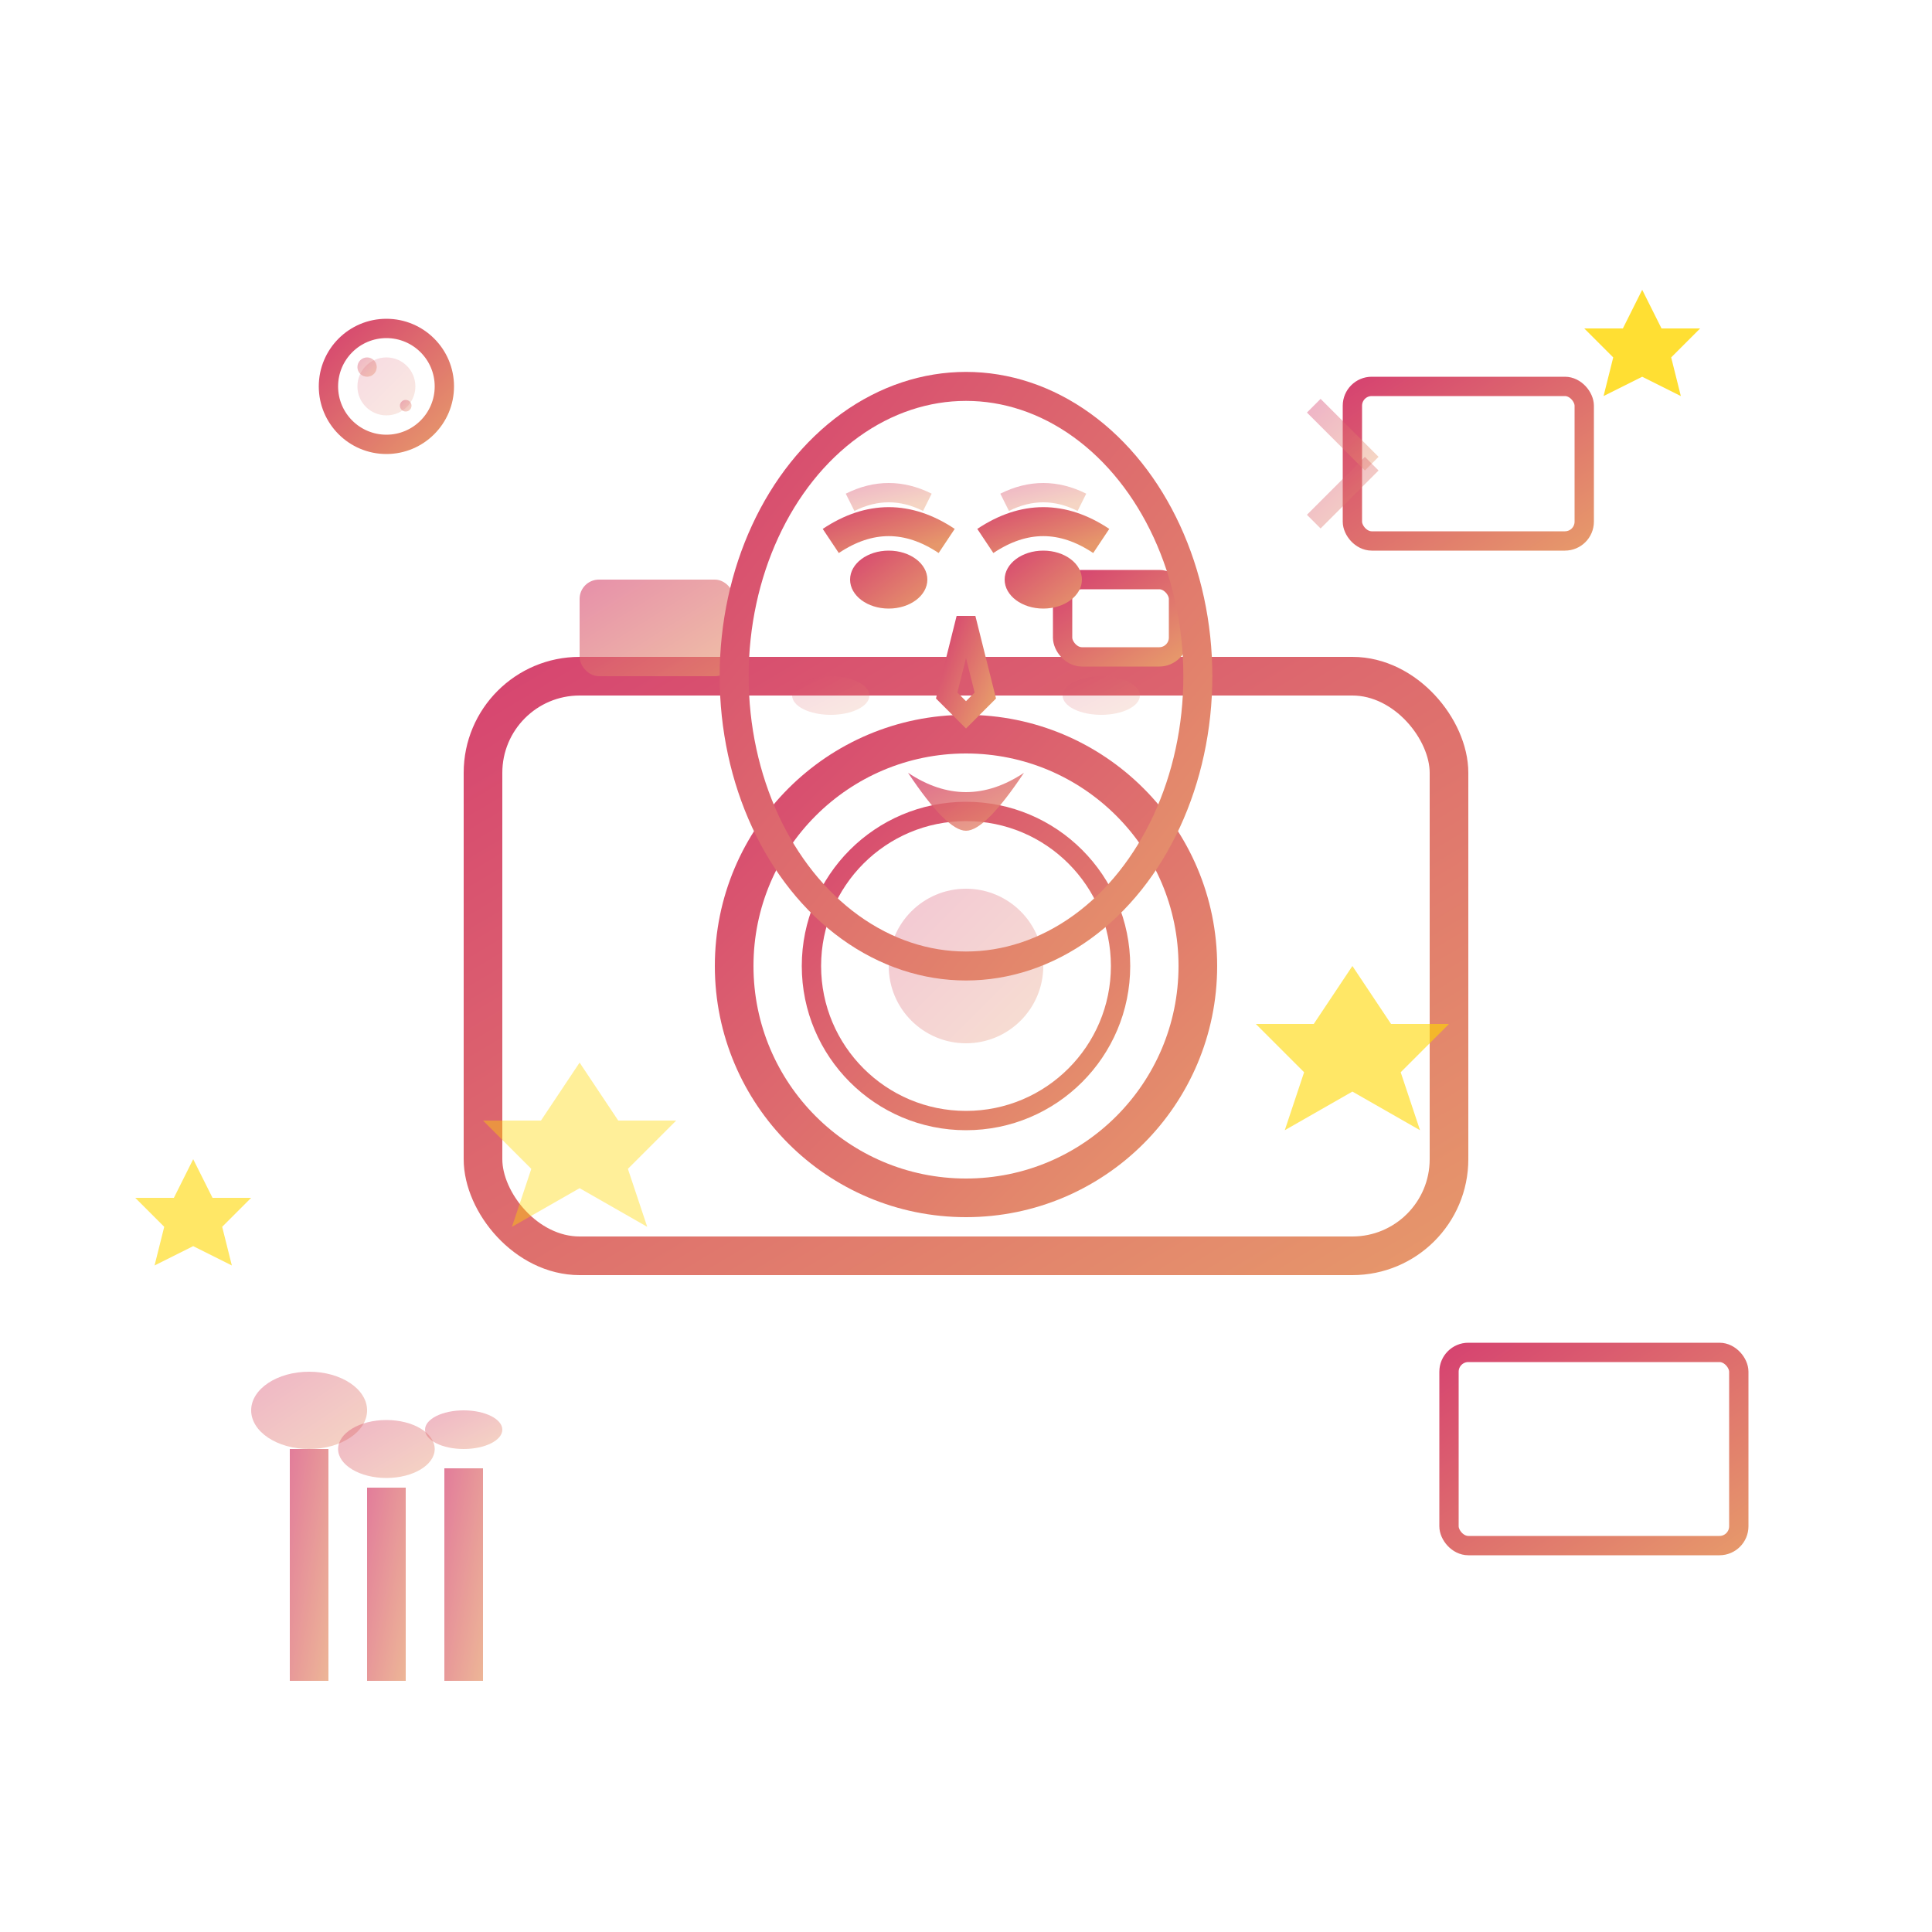
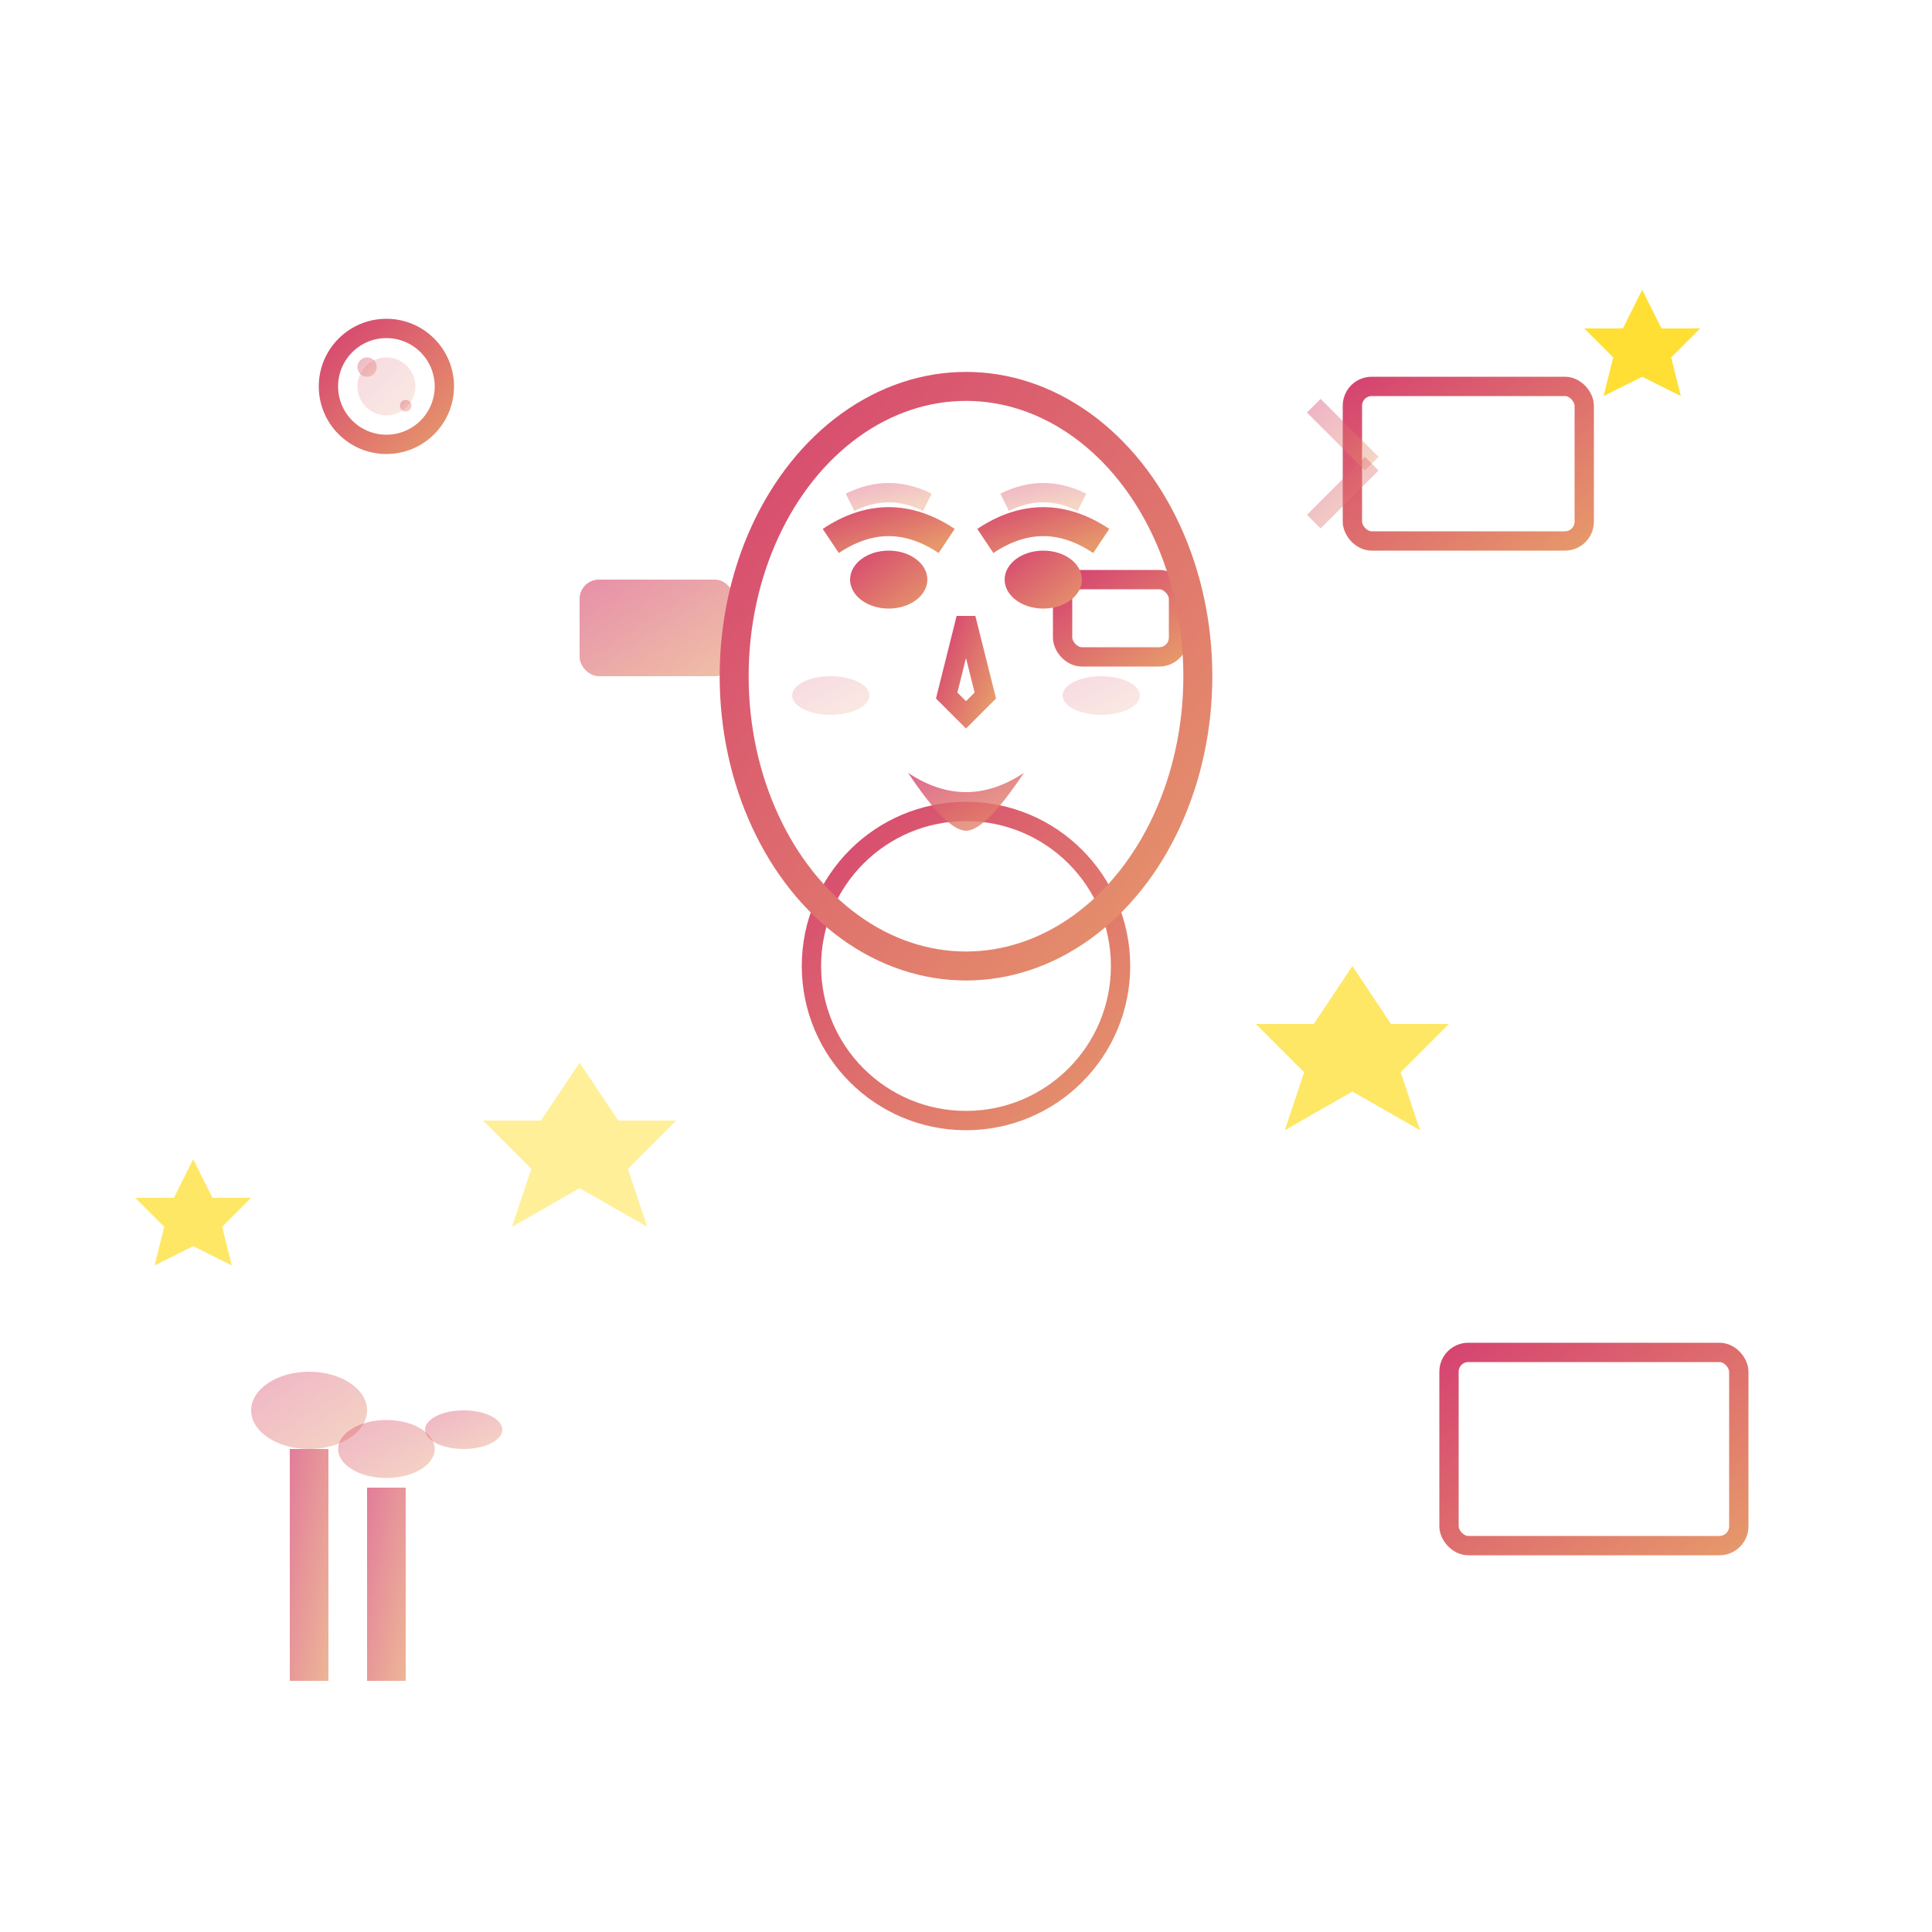
<svg xmlns="http://www.w3.org/2000/svg" width="100" height="100" viewBox="0 0 100 100" fill="none">
  <defs>
    <linearGradient id="photoGradient" x1="0%" y1="0%" x2="100%" y2="100%">
      <stop offset="0%" style="stop-color:#D64570" />
      <stop offset="100%" style="stop-color:#E6976B" />
    </linearGradient>
  </defs>
-   <rect x="25" y="35" width="50" height="30" rx="5" fill="none" stroke="url(#photoGradient)" stroke-width="2" />
-   <circle cx="50" cy="50" r="12" fill="none" stroke="url(#photoGradient)" stroke-width="2" />
  <circle cx="50" cy="50" r="8" fill="none" stroke="url(#photoGradient)" stroke-width="1" />
-   <circle cx="50" cy="50" r="4" fill="url(#photoGradient)" opacity="0.3" />
  <rect x="30" y="30" width="8" height="5" rx="1" fill="url(#photoGradient)" opacity="0.6" />
  <rect x="55" y="30" width="6" height="4" rx="1" fill="none" stroke="url(#photoGradient)" stroke-width="1" />
  <g transform="translate(15, 10)">
    <ellipse cx="35" cy="25" rx="12" ry="15" fill="none" stroke="url(#photoGradient)" stroke-width="1.5" />
    <ellipse cx="31" cy="20" rx="2" ry="1.5" fill="url(#photoGradient)" />
    <ellipse cx="39" cy="20" rx="2" ry="1.5" fill="url(#photoGradient)" />
    <path d="M28 18 Q31 16 34 18" stroke="url(#photoGradient)" stroke-width="1.5" fill="none" />
    <path d="M36 18 Q39 16 42 18" stroke="url(#photoGradient)" stroke-width="1.5" fill="none" />
    <path d="M29 16 Q31 15 33 16" stroke="url(#photoGradient)" stroke-width="1" opacity="0.4" />
    <path d="M37 16 Q39 15 41 16" stroke="url(#photoGradient)" stroke-width="1" opacity="0.4" />
    <path d="M35 22 L34 26 L35 27 L36 26 Z" fill="none" stroke="url(#photoGradient)" stroke-width="1" />
    <line x1="33" y1="24" x2="37" y2="24" stroke="url(#photoGradient)" stroke-width="0.5" opacity="0.4" />
    <path d="M32 30 Q35 32 38 30 Q36 33 35 33 Q34 33 32 30" fill="url(#photoGradient)" opacity="0.8" />
    <ellipse cx="28" cy="26" rx="2" ry="1" fill="url(#photoGradient)" opacity="0.2" />
    <ellipse cx="42" cy="26" rx="2" ry="1" fill="url(#photoGradient)" opacity="0.2" />
  </g>
  <g transform="translate(70, 20)">
    <rect x="0" y="0" width="12" height="8" rx="1" fill="none" stroke="url(#photoGradient)" stroke-width="1" />
    <line x1="6" y1="8" x2="6" y2="15" stroke="url(#photoGradient)" stroke-width="1" />
    <line x1="3" y1="15" x2="9" y2="15" stroke="url(#photoGradient)" stroke-width="1" />
    <path d="M1 4 L-2 1" stroke="url(#photoGradient)" stroke-width="1" opacity="0.4" />
    <path d="M1 4 L-2 7" stroke="url(#photoGradient)" stroke-width="1" opacity="0.4" />
    <path d="M6 0 L6 -3" stroke="url(#photoGradient)" stroke-width="1" opacity="0.4" />
  </g>
  <g transform="translate(15, 75)">
    <rect x="0" y="0" width="2" height="12" fill="url(#photoGradient)" opacity="0.7" />
    <ellipse cx="1" cy="-2" rx="3" ry="2" fill="url(#photoGradient)" opacity="0.4" />
    <rect x="4" y="2" width="2" height="10" fill="url(#photoGradient)" opacity="0.7" />
    <ellipse cx="5" cy="0" rx="2.5" ry="1.5" fill="url(#photoGradient)" opacity="0.4" />
-     <rect x="8" y="1" width="2" height="11" fill="url(#photoGradient)" opacity="0.7" />
    <ellipse cx="9" cy="-1" rx="2" ry="1" fill="url(#photoGradient)" opacity="0.4" />
  </g>
  <g transform="translate(75, 70)">
    <rect x="0" y="0" width="15" height="10" rx="1" fill="none" stroke="url(#photoGradient)" stroke-width="1" />
    <line x1="0" y1="3" x2="15" y2="3" stroke="url(#photoGradient)" stroke-width="0.5" opacity="0.3" />
    <line x1="0" y1="7" x2="15" y2="7" stroke="url(#photoGradient)" stroke-width="0.5" opacity="0.3" />
  </g>
  <g transform="translate(50, 50)">
    <polygon points="20,0 22,3 25,3 22.5,5.5 23.5,8.5 20,6.5 16.5,8.5 17.5,5.5 15,3 18,3" fill="#FFD700" opacity="0.6" />
    <polygon points="-20,5 -18,8 -15,8 -17.5,10.5 -16.5,13.5 -20,11.5 -23.5,13.5 -22.5,10.5 -25,8 -22,8" fill="#FFD700" opacity="0.4" />
  </g>
  <g transform="translate(20, 20)">
    <circle cx="0" cy="0" r="3" fill="none" stroke="url(#photoGradient)" stroke-width="1" />
    <circle cx="0" cy="0" r="1.5" fill="url(#photoGradient)" opacity="0.2" />
    <circle cx="-1" cy="-1" r="0.5" fill="url(#photoGradient)" opacity="0.4" />
    <circle cx="1" cy="1" r="0.3" fill="url(#photoGradient)" opacity="0.4" />
  </g>
  <polygon points="85,15 86,17 88,17 86.5,18.5 87,20.5 85,19.5 83,20.5 83.5,18.5 82,17 84,17" fill="#FFD700" opacity="0.8" />
  <polygon points="10,60 11,62 13,62 11.5,63.5 12,65.5 10,64.5 8,65.5 8.5,63.5 7,62 9,62" fill="#FFD700" opacity="0.6" />
</svg>